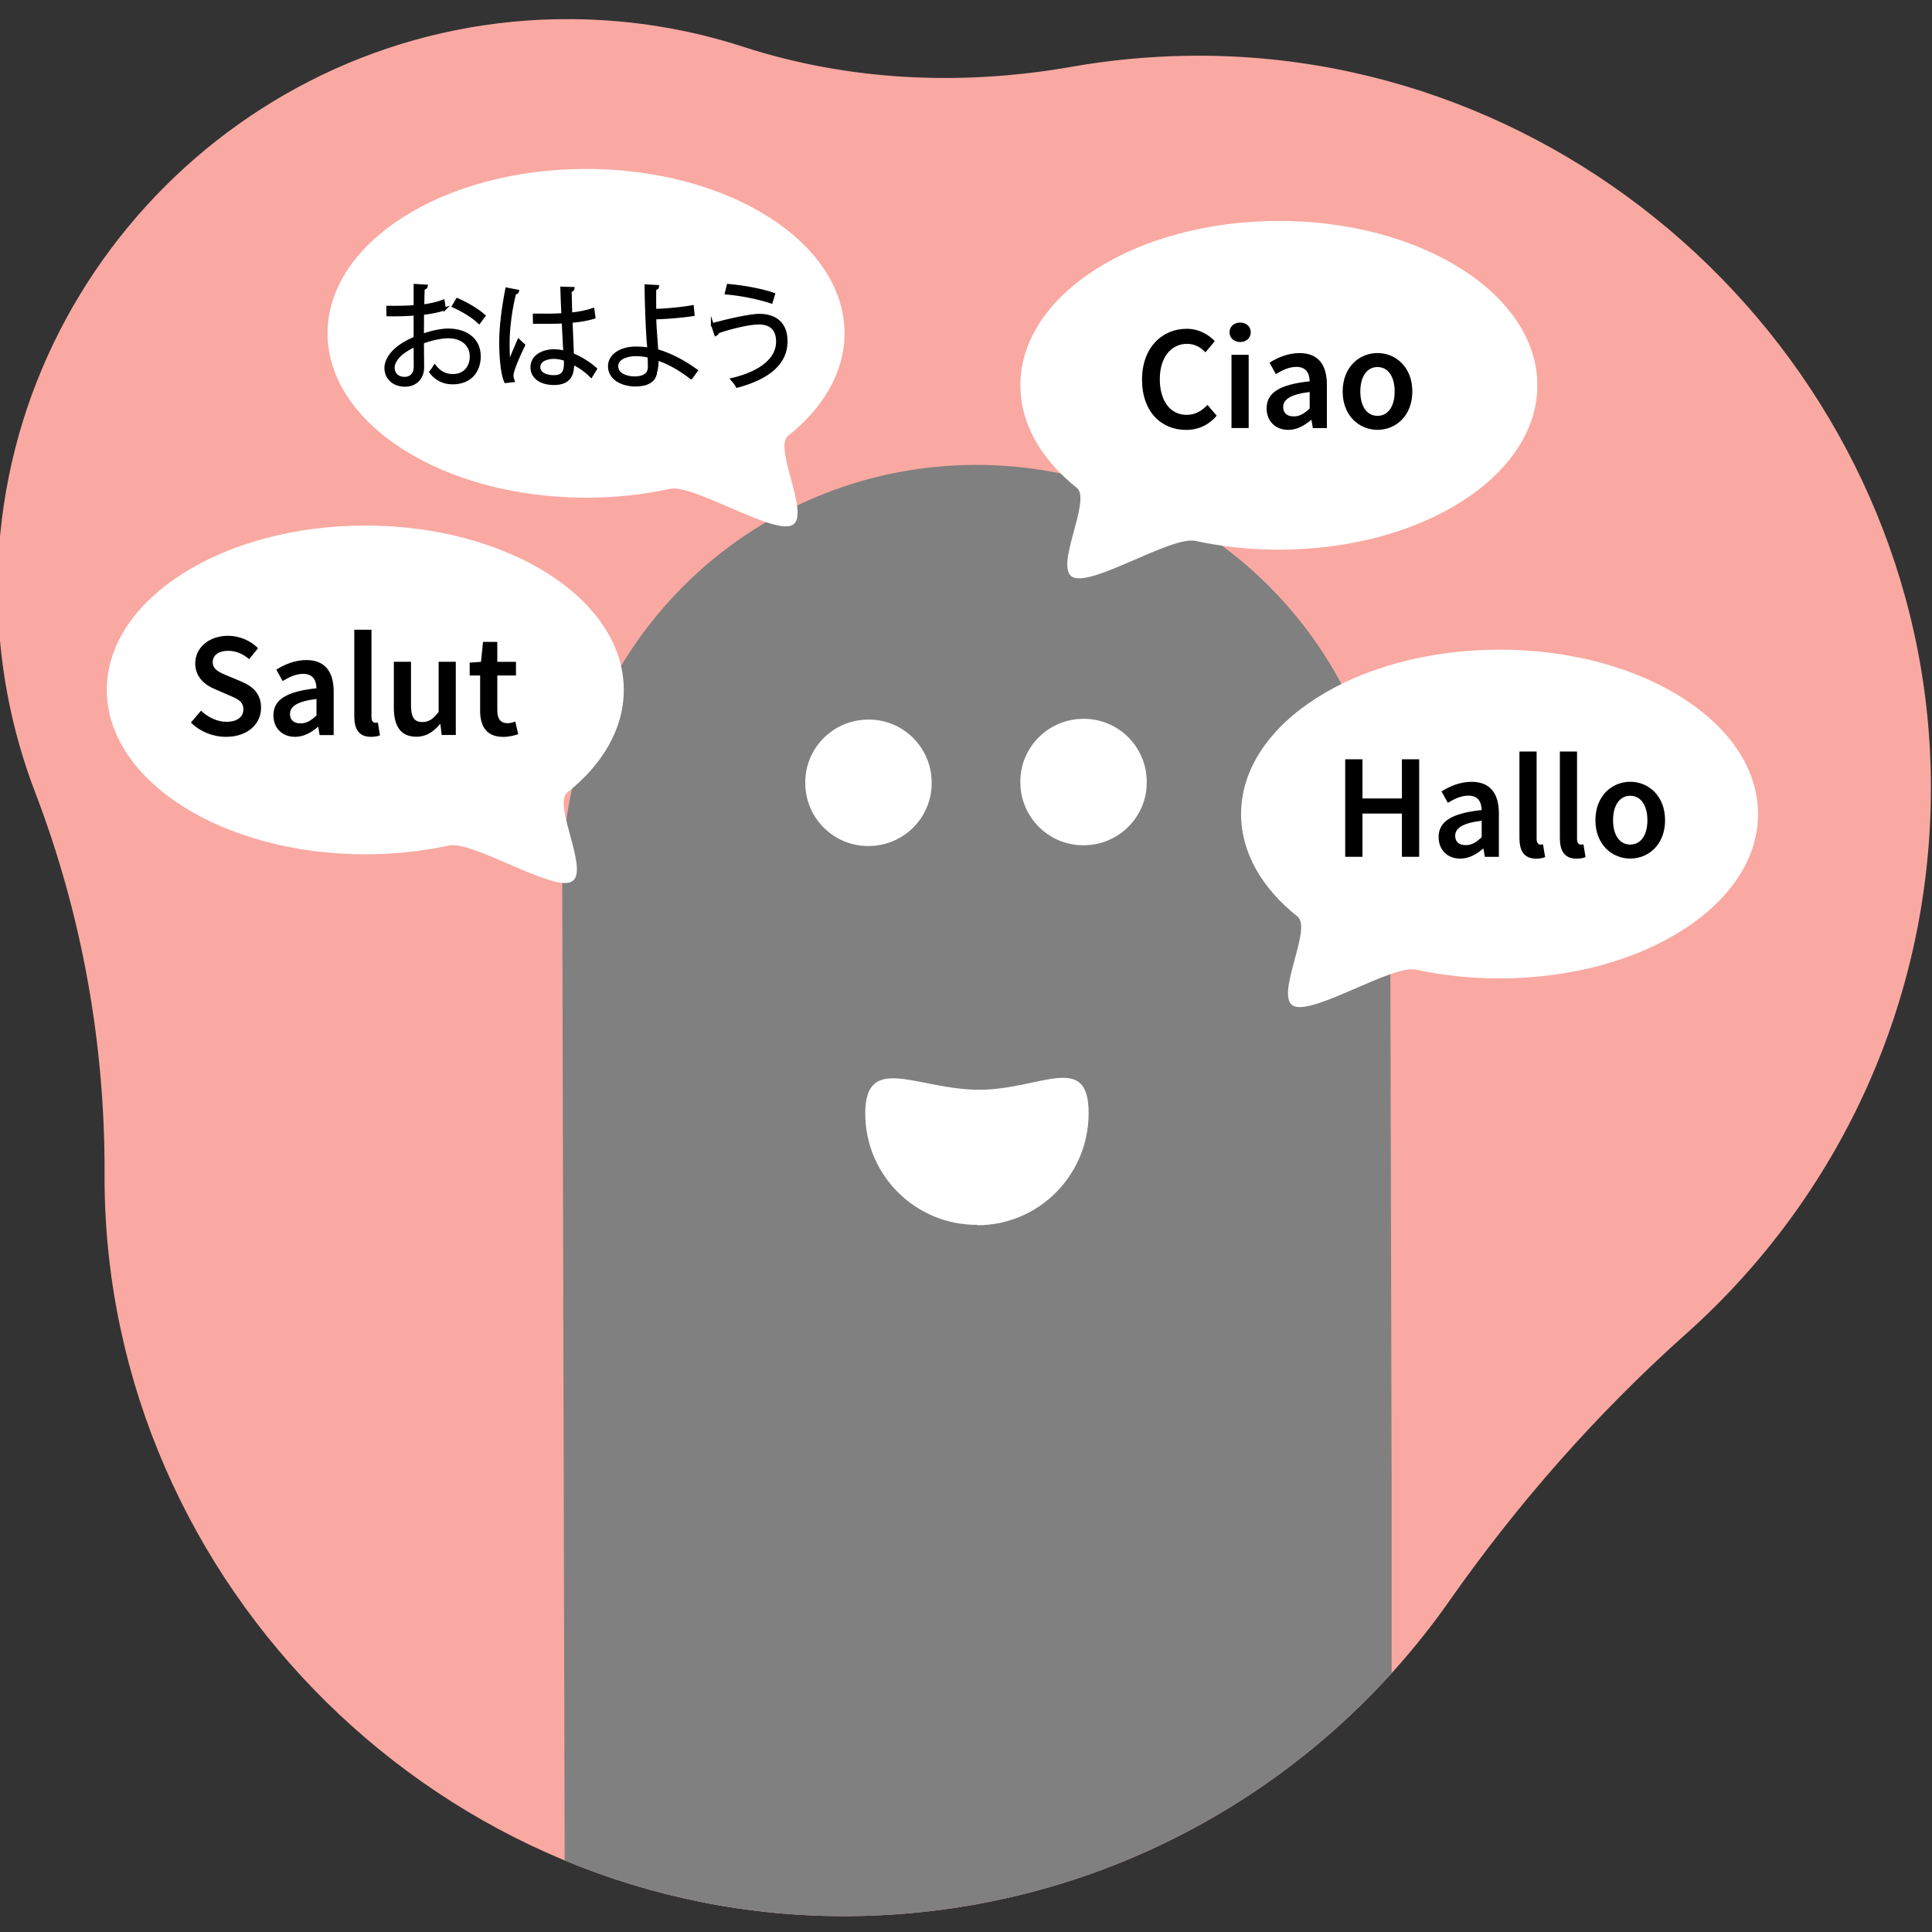
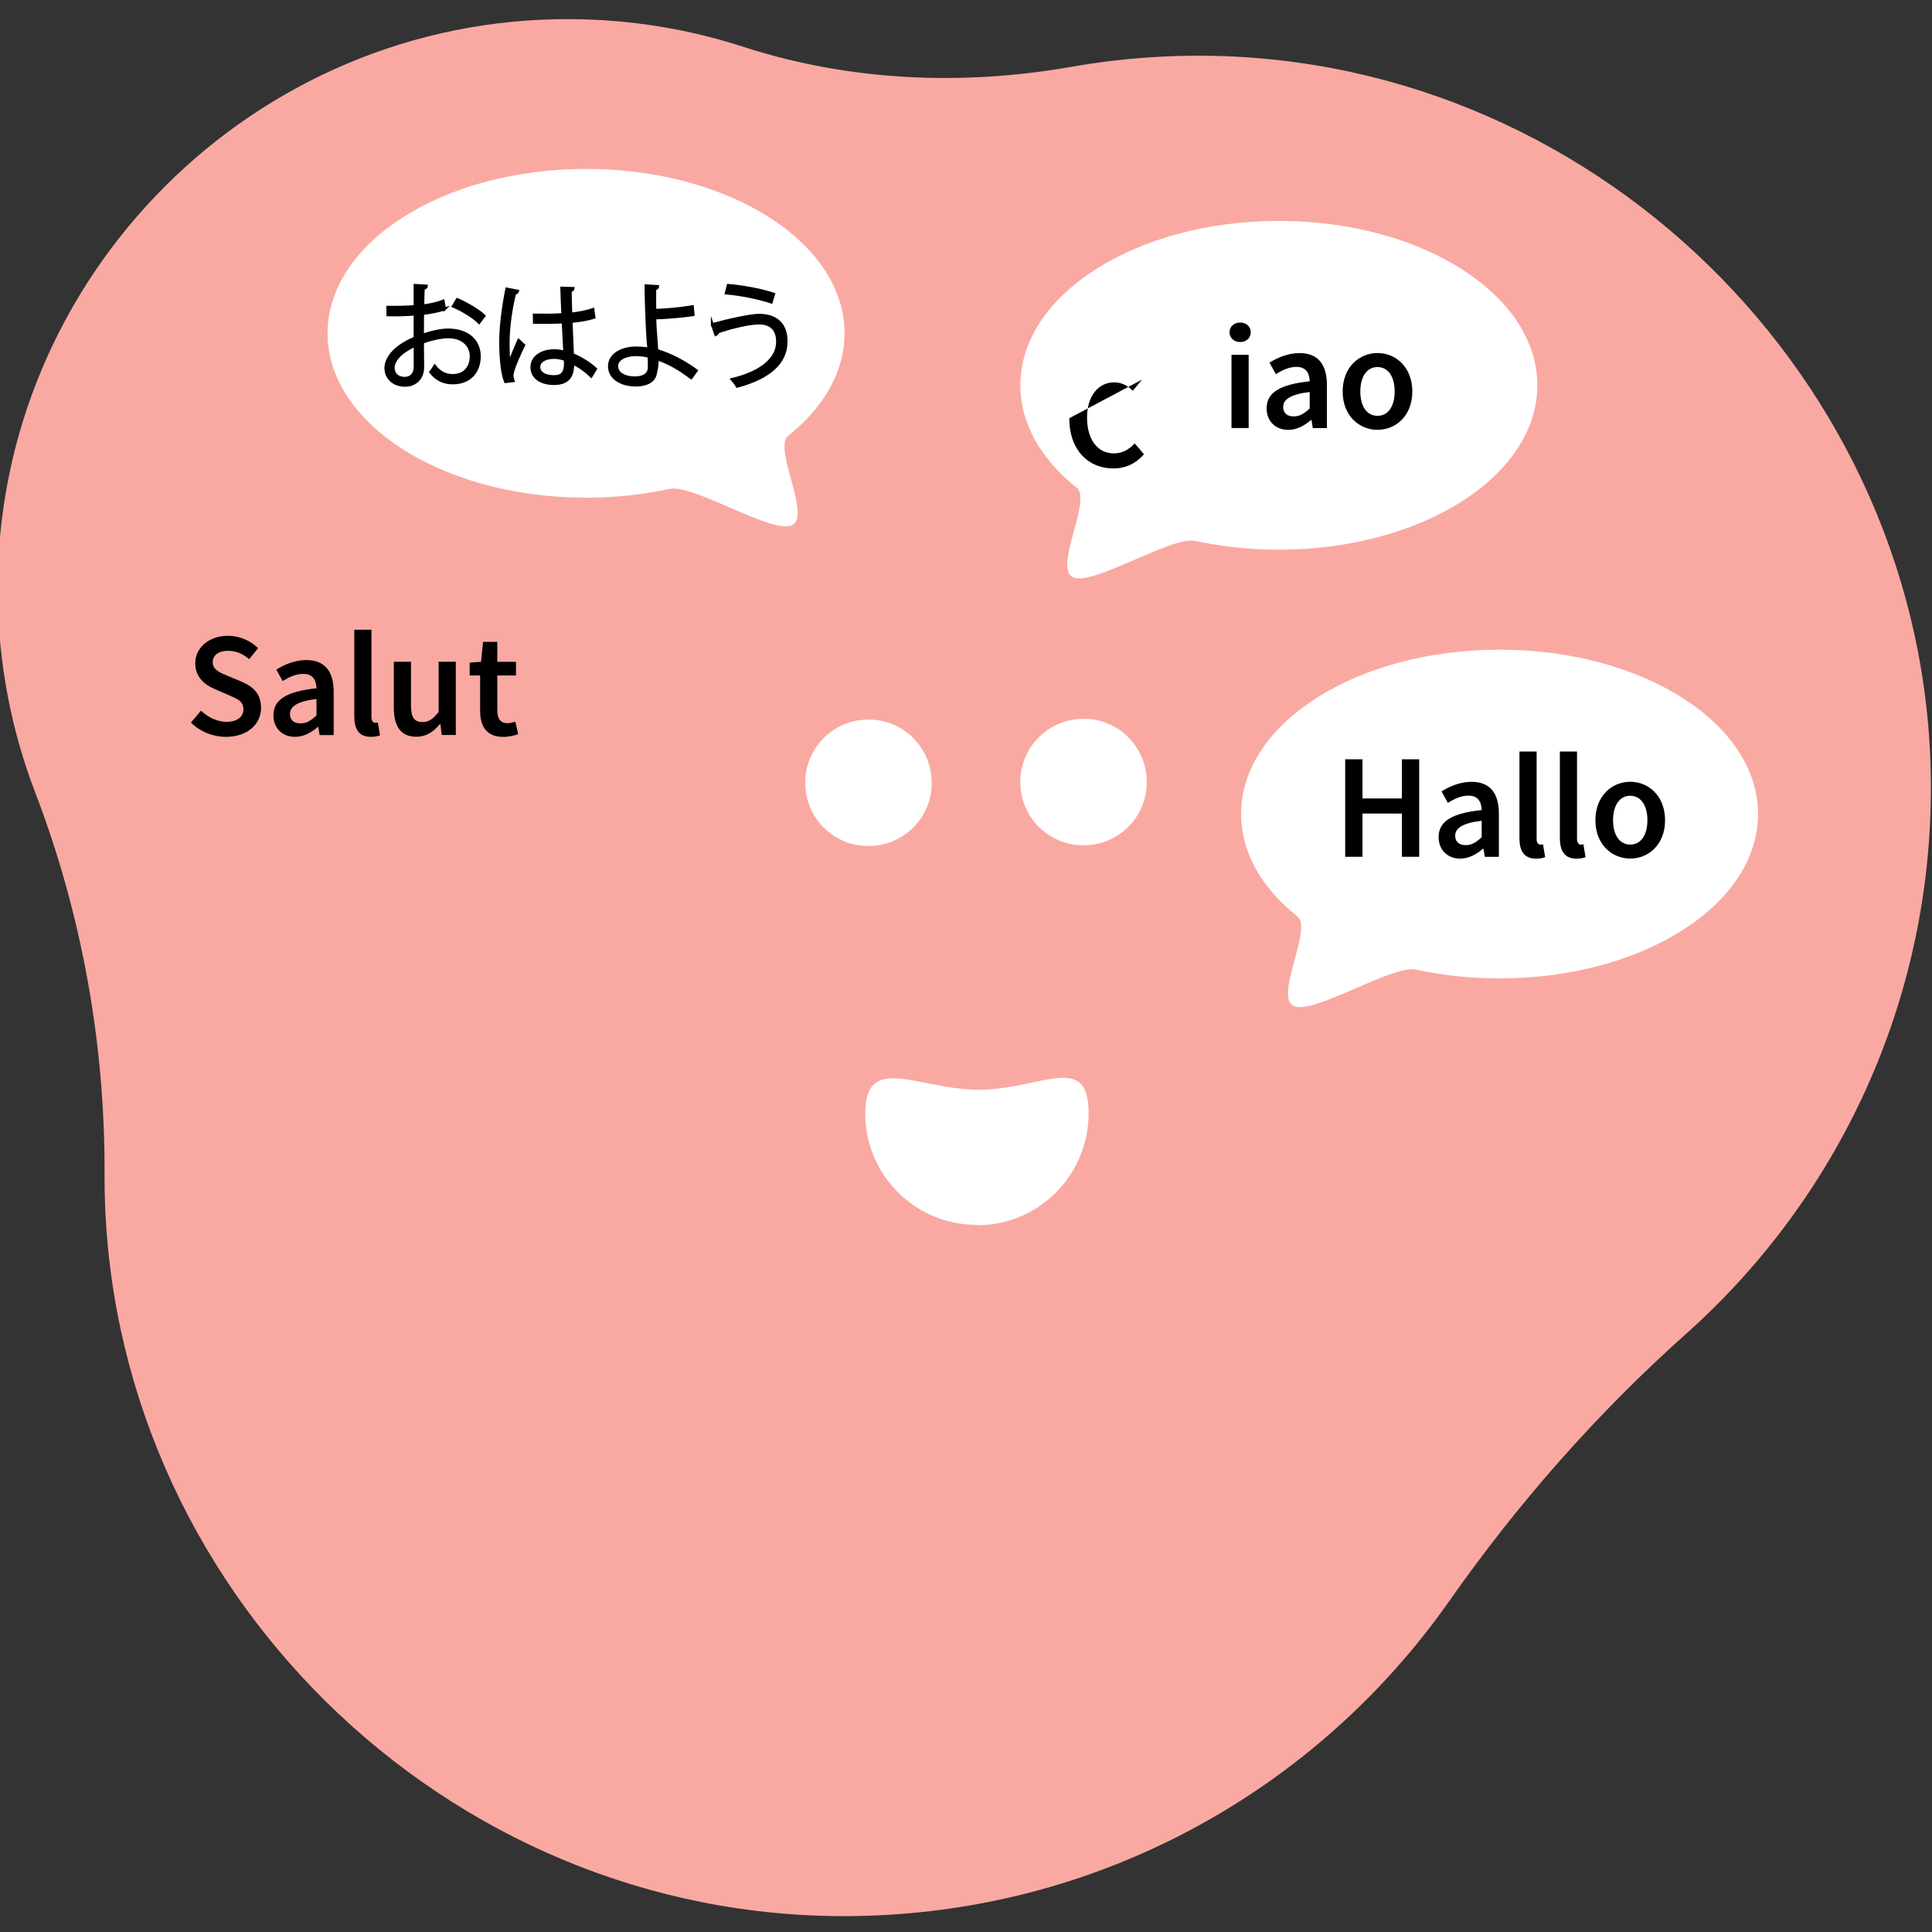
<svg xmlns="http://www.w3.org/2000/svg" viewBox="0 0 512 512" width="512" height="512">
  <rect x="0" y="0" width="512" height="512" fill="#333333" stroke="none" />
  <g>
    <path d="M446.83,353.48c40.21-35.88,65.36-88.25,64.87-146.4-.89-106.68-90.67-194.13-197.34-192.29-10.35.18-20.51,1.17-30.4,2.91-29.05,5.11-58.96,3.79-87.02-5.31-14.37-4.66-29.67-7.22-45.55-7.32C67.55,4.5-1.15,73.13-.62,156.96c.12,18.7,3.63,36.58,9.95,53.06,12.37,32.27,18.51,66.56,18.38,101.11,0,.66,0,1.32,0,1.98.67,107.36,90.18,195.57,197.53,194.68,65.78-.54,123.73-33.46,158.85-83.52,18.18-25.91,39.12-49.72,62.74-70.8Z" style="fill: #f9a9a2;" />
    <g>
-       <path d="M368.4,232.5v.1c-.2-60.6-49.4-109.6-110-109.4-60.6.2-109.6,49.4-109.4,110l.64,259.84c23.38,9.7,48.94,14.98,75.6,14.76,56.98-.47,108.08-25.25,143.56-64.4v-48.6l-.4-162.3Z" style="fill: #808080;" />
      <path d="M230.2,224.2c9.3,0,16.8-7.6,16.7-16.8,0-9.3-7.6-16.8-16.8-16.7-9.3,0-16.8,7.6-16.7,16.8,0,9.3,7.6,16.8,16.8,16.7h0Z" style="fill: #fff;" />
      <path d="M287.2,224c9.3,0,16.8-7.6,16.7-16.8,0-9.3-7.6-16.8-16.8-16.7-9.3,0-16.8,7.6-16.7,16.8,0,9.3,7.6,16.8,16.8,16.7h0Z" style="fill: #fff;" />
      <path d="M259,324.7c16.3,0,29.5-13.3,29.5-29.7s-12.6-6.3-28.9-6.2c-16.4,0-30.3-10-30.3,6.3s13.3,29.6,29.7,29.5h0v.1Z" style="fill: #fff;" />
    </g>
  </g>
  <path d="M465.9,215.73c0,24.06-30.67,43.56-68.5,43.56-7.76,0-15.21-.82-22.16-2.33-6.24-1.35-27.1,12.02-32.37,9.65-5.28-2.37,5.02-20.5.99-23.7-9.36-7.45-14.96-16.9-14.96-27.18,0-24.06,30.67-43.56,68.5-43.56s68.5,19.5,68.5,43.56Z" style="fill: #fff;" />
-   <path d="M28.31,182.84c0,24.06,30.67,43.56,68.5,43.56,7.76,0,15.21-.82,22.16-2.33,6.24-1.35,27.1,12.02,32.37,9.65,5.28-2.37-5.02-20.5-.99-23.7,9.36-7.45,14.96-16.9,14.96-27.18,0-24.06-30.67-43.56-68.5-43.56s-68.5,19.5-68.5,43.56Z" style="fill: #fff;" />
  <g>
    <path d="M356.49,201.22h4.58v10.38h10.45v-10.38h4.58v25.84h-4.58v-11.46h-10.45v11.46h-4.58v-25.84Z" />
    <path d="M381.25,221.84c0-4.16,3.45-6.32,11.41-7.17-.06-2.09-.9-3.82-3.52-3.82-1.93,0-3.75.87-5.45,1.91l-1.67-3.03c2.13-1.34,4.88-2.54,7.96-2.54,4.85,0,7.24,2.99,7.24,8.39v11.49h-3.73l-.35-2.15h-.13c-1.74,1.49-3.73,2.62-6.02,2.62-3.4,0-5.74-2.31-5.74-5.69ZM392.66,221.86v-4.36c-5.26.66-7.02,2.04-7.02,4,0,1.71,1.17,2.47,2.8,2.47s2.78-.77,4.22-2.1Z" />
    <path d="M402.67,222.07v-22.91h4.55v23.15c0,1.12.51,1.52.98,1.52.21,0,.36,0,.71-.08l.57,3.4c-.55.22-1.31.4-2.4.4-3.22,0-4.41-2.09-4.41-5.47Z" />
    <path d="M413.38,222.07v-22.91h4.55v23.15c0,1.12.5,1.52.98,1.52.21,0,.36,0,.71-.08l.57,3.4c-.55.22-1.31.4-2.4.4-3.22,0-4.41-2.09-4.41-5.47Z" />
    <path d="M422.8,217.37c0-6.46,4.39-10.19,9.23-10.19s9.23,3.73,9.23,10.19-4.39,10.16-9.23,10.16-9.23-3.73-9.23-10.16ZM436.58,217.37c0-3.89-1.71-6.48-4.55-6.48s-4.55,2.59-4.55,6.48,1.71,6.45,4.55,6.45,4.55-2.56,4.55-6.45Z" />
  </g>
  <g>
    <path d="M50.6,191.48l2.67-3.14c1.85,1.76,4.33,2.95,6.73,2.95,2.91,0,4.5-1.32,4.5-3.33,0-2.13-1.67-2.8-4.01-3.8l-3.53-1.53c-2.54-1.06-5.22-3.07-5.22-6.85,0-4.12,3.63-7.29,8.68-7.29,3.02,0,5.94,1.25,7.96,3.29l-2.35,2.91c-1.64-1.4-3.4-2.22-5.61-2.22-2.45,0-4.05,1.15-4.05,3.03,0,2.03,1.97,2.78,4.11,3.66l3.48,1.46c3.07,1.28,5.22,3.22,5.22,6.97,0,4.19-3.48,7.68-9.28,7.68-3.49,0-6.86-1.38-9.31-3.78Z" />
    <path d="M72.46,189.57c0-4.16,3.44-6.32,11.41-7.17-.06-2.09-.9-3.82-3.52-3.82-1.93,0-3.75.87-5.45,1.91l-1.67-3.03c2.13-1.34,4.88-2.54,7.96-2.54,4.85,0,7.24,2.99,7.24,8.39v11.49h-3.73l-.35-2.15h-.13c-1.74,1.49-3.73,2.62-6.02,2.62-3.4,0-5.74-2.31-5.74-5.69ZM83.87,189.59v-4.36c-5.26.66-7.02,2.04-7.02,4,0,1.71,1.17,2.47,2.8,2.47s2.78-.77,4.22-2.1Z" />
    <path d="M93.89,189.79v-22.91h4.55v23.15c0,1.12.51,1.52.98,1.52.21,0,.36,0,.71-.08l.57,3.4c-.55.22-1.31.4-2.4.4-3.22,0-4.41-2.09-4.41-5.47Z" />
    <path d="M104.37,187.55v-12.17h4.55v11.58c0,3.19.92,4.39,3.02,4.39,1.71,0,2.83-.79,4.3-2.69v-13.29h4.55v19.4h-3.73l-.35-2.86h-.13c-1.71,2.02-3.59,3.33-6.24,3.33-4.16,0-5.97-2.81-5.97-7.71Z" />
    <path d="M127.24,188.25v-9.24h-2.77v-3.41l3-.21.54-5.29h3.78v5.29h4.95v3.62h-4.95v9.24c0,2.28.89,3.41,2.75,3.41.66,0,1.45-.22,2.02-.44l.77,3.35c-1.06.35-2.41.71-3.97.71-4.47,0-6.13-2.83-6.13-7.02Z" />
  </g>
  <path d="M86.81,88.33c0,24.06,30.67,43.56,68.5,43.56,7.76,0,15.21-.82,22.16-2.33,6.24-1.35,27.1,12.02,32.37,9.65,5.28-2.37-5.02-20.5-.99-23.7,9.36-7.45,14.96-16.9,14.96-27.18,0-24.06-30.67-43.56-68.5-43.56s-68.5,19.5-68.5,43.56Z" style="fill: #fff;" />
  <g>
    <path d="M117.82,81.89c-1.59.54-3.57.93-5.82,1.2,0,1.89-.03,3.99-.03,5.73,2.34-.81,4.86-1.38,6.78-1.38,5.1,0,8.28,2.76,8.28,6.99,0,3.96-2.43,7.05-7.05,7.05-2.22,0-4.23-.78-5.85-2.88.36-.45.78-1.05,1.08-1.56,1.47,1.86,3.06,2.46,4.8,2.46,3.18,0,4.86-2.28,4.86-5.07s-2.13-5.19-6.15-5.16c-1.92.03-4.41.57-6.75,1.44,0,2.22.06,5.79.06,6.63,0,2.7-1.77,4.77-4.71,4.77-2.76,0-5.07-1.71-5.07-4.62,0-1.92,1.38-4.08,3.75-5.76,1.08-.75,2.46-1.53,3.99-2.16v-6.33c-2.4.21-4.8.24-7.2.21l-.03-2.04c2.64.03,5.04,0,7.23-.18v-5.61l3.03.18c-.03.36-.33.57-.84.63-.06,1.17-.09,2.94-.12,4.62,2.01-.24,3.84-.66,5.4-1.26l.36,2.1ZM110.02,97.22c0-.78-.03-3.24-.03-5.7-1.11.51-2.16,1.14-3.06,1.77-1.56,1.11-2.73,2.79-2.73,4.11,0,1.56,1.02,2.85,3.06,2.85,1.53,0,2.76-1.05,2.76-3v-.03ZM126.97,85.46c-1.53-1.53-4.41-3.27-6.84-4.32l1.05-1.77c2.58,1.11,5.46,2.82,7.11,4.32l-1.32,1.77Z" style="stroke: #000; stroke-miterlimit: 10; stroke-width: .75px;" />
    <path d="M133.96,101.15c-.93-2.16-1.29-6.63-1.29-10.56s.63-9,1.62-14.01l2.91.57c-.06.3-.36.51-.78.54-1.08,4.11-1.74,9.45-1.74,12.93,0,2.28.03,4.56.27,5.67.66-1.8,1.86-4.68,2.49-6.09l1.35,1.26c-.99,2.04-3.09,6.6-3.09,8.01,0,.42.09.87.3,1.44l-2.04.24ZM141.58,83.48c2.52.03,5.04.06,7.56-.12-.12-2.58-.21-4.8-.27-7.02l3.03.09c-.03.3-.3.54-.78.63.03,1.92.09,3.87.15,6.15,2.37-.24,4.29-.66,5.88-1.2l.27,2.1c-1.44.45-3.51.87-6.06,1.08.12,3.33.27,6.84.36,8.76,2.28.93,4.56,2.4,6.12,3.81l-1.17,1.92c-1.23-1.23-3-2.55-4.86-3.42-.03,2.55-.51,5.4-5.01,5.4-3.51,0-5.85-1.68-5.85-4.32,0-3.06,3.09-4.41,5.85-4.41.93,0,1.92.12,2.85.39-.09-1.89-.27-5.04-.42-7.98-.93.06-2.19.09-3.06.09h-4.56l-.03-1.95ZM149.8,95.27c-.96-.3-1.98-.54-2.97-.54-1.83,0-4.02.66-4.02,2.55,0,1.68,1.8,2.52,3.99,2.52s3.03-1.08,3.03-3.48l-.03-1.05Z" style="stroke: #000; stroke-miterlimit: 10; stroke-width: .75px;" />
    <path d="M183.16,100.13c-2.58-2.04-5.85-3.99-9-5.01.06,1.17-.15,2.7-.39,3.48-.24,2.49-2.55,3.45-5.31,3.45-3.87,0-6.93-1.89-6.96-4.92-.06-3.03,3.12-4.89,6.9-4.92,1.05,0,2.4.06,3.51.27,0-.81-.15-1.5-.18-2.19-.27-3.93-.51-10.23-.54-14.55l3.12.18c0,.3-.27.57-.78.63-.03.81,0,4.77,0,5.67,1.95,0,6.33-.33,9.96-.96l.21,2.13c-3.42.54-7.86.84-10.14.87,0,1.71.06,2.4.51,8.61,3.87,1.14,7.53,3.18,10.47,5.34l-1.38,1.92ZM168.34,94.01c-2.88.06-4.89,1.26-4.89,2.97,0,2.19,2.37,3.15,4.77,3.15,2.1,0,3.84-.75,3.84-2.88,0-.69,0-1.92-.06-2.79-1.2-.36-2.52-.45-3.66-.45Z" style="stroke: #000; stroke-miterlimit: 10; stroke-width: .75px;" />
    <path d="M188.77,86c4.5-1.23,10.17-2.46,12.42-2.46,4.5,0,7.14,2.4,7.14,6.84v.24c-.06,5.46-4.35,9.45-12.96,11.76-.27-.51-.9-1.32-1.35-1.83,7.68-1.83,12.03-5.43,12.03-9.99,0-2.88-1.38-4.95-4.95-4.95-2.4,0-7.17,1.08-10.86,2.37.03.24-.27.54-.57.69l-.9-2.67ZM192.97,75.62c4.11.36,8.85,1.23,12.06,2.34l-.63,2.1c-3.18-1.08-8.04-2.07-11.94-2.4l.51-2.04Z" style="stroke: #000; stroke-miterlimit: 10; stroke-width: .75px;" />
  </g>
  <path d="M407.41,102.11c0,24.06-30.67,43.56-68.5,43.56-7.76,0-15.21-.82-22.16-2.33-6.24-1.35-27.1,12.02-32.37,9.65-5.28-2.37,5.02-20.5.99-23.7-9.36-7.45-14.96-16.9-14.96-27.18,0-24.06,30.67-43.56,68.5-43.56s68.5,19.5,68.5,43.56Z" style="fill: #fff;" />
  <g>
-     <path d="M302.65,100.61c0-8.45,5.29-13.48,11.84-13.48,3.24,0,5.81,1.55,7.44,3.27l-2.45,2.96c-1.33-1.33-2.88-2.24-4.9-2.24-4.2,0-7.22,3.56-7.22,9.35s2.78,9.47,7.11,9.47c2.29,0,4.06-1.06,5.52-2.65l2.45,2.88c-2.09,2.43-4.79,3.76-8.14,3.76-6.49,0-11.65-4.76-11.65-13.31Z" />
+     <path d="M302.65,100.61l-2.45,2.96c-1.33-1.33-2.88-2.24-4.9-2.24-4.2,0-7.22,3.56-7.22,9.35s2.78,9.47,7.11,9.47c2.29,0,4.06-1.06,5.52-2.65l2.45,2.88c-2.09,2.43-4.79,3.76-8.14,3.76-6.49,0-11.65-4.76-11.65-13.31Z" />
    <path d="M325.84,88.06c0-1.53,1.2-2.58,2.81-2.58s2.81,1.04,2.81,2.58-1.2,2.58-2.81,2.58-2.81-1.07-2.81-2.58ZM326.36,94.03h4.55v19.4h-4.55v-19.4Z" />
    <path d="M335.67,108.22c0-4.16,3.44-6.32,11.41-7.17-.06-2.09-.9-3.82-3.52-3.82-1.93,0-3.75.87-5.45,1.91l-1.67-3.03c2.13-1.34,4.88-2.54,7.96-2.54,4.85,0,7.24,2.99,7.24,8.39v11.49h-3.73l-.35-2.15h-.13c-1.74,1.49-3.73,2.62-6.02,2.62-3.4,0-5.74-2.31-5.74-5.69ZM347.08,108.24v-4.36c-5.26.66-7.02,2.04-7.02,4,0,1.71,1.17,2.47,2.8,2.47s2.78-.77,4.22-2.1Z" />
    <path d="M355.82,103.75c0-6.46,4.39-10.19,9.23-10.19s9.23,3.73,9.23,10.19-4.39,10.16-9.23,10.16-9.23-3.73-9.23-10.16ZM369.6,103.75c0-3.89-1.71-6.48-4.55-6.48s-4.55,2.59-4.55,6.48,1.71,6.45,4.55,6.45,4.55-2.56,4.55-6.45Z" />
  </g>
</svg>